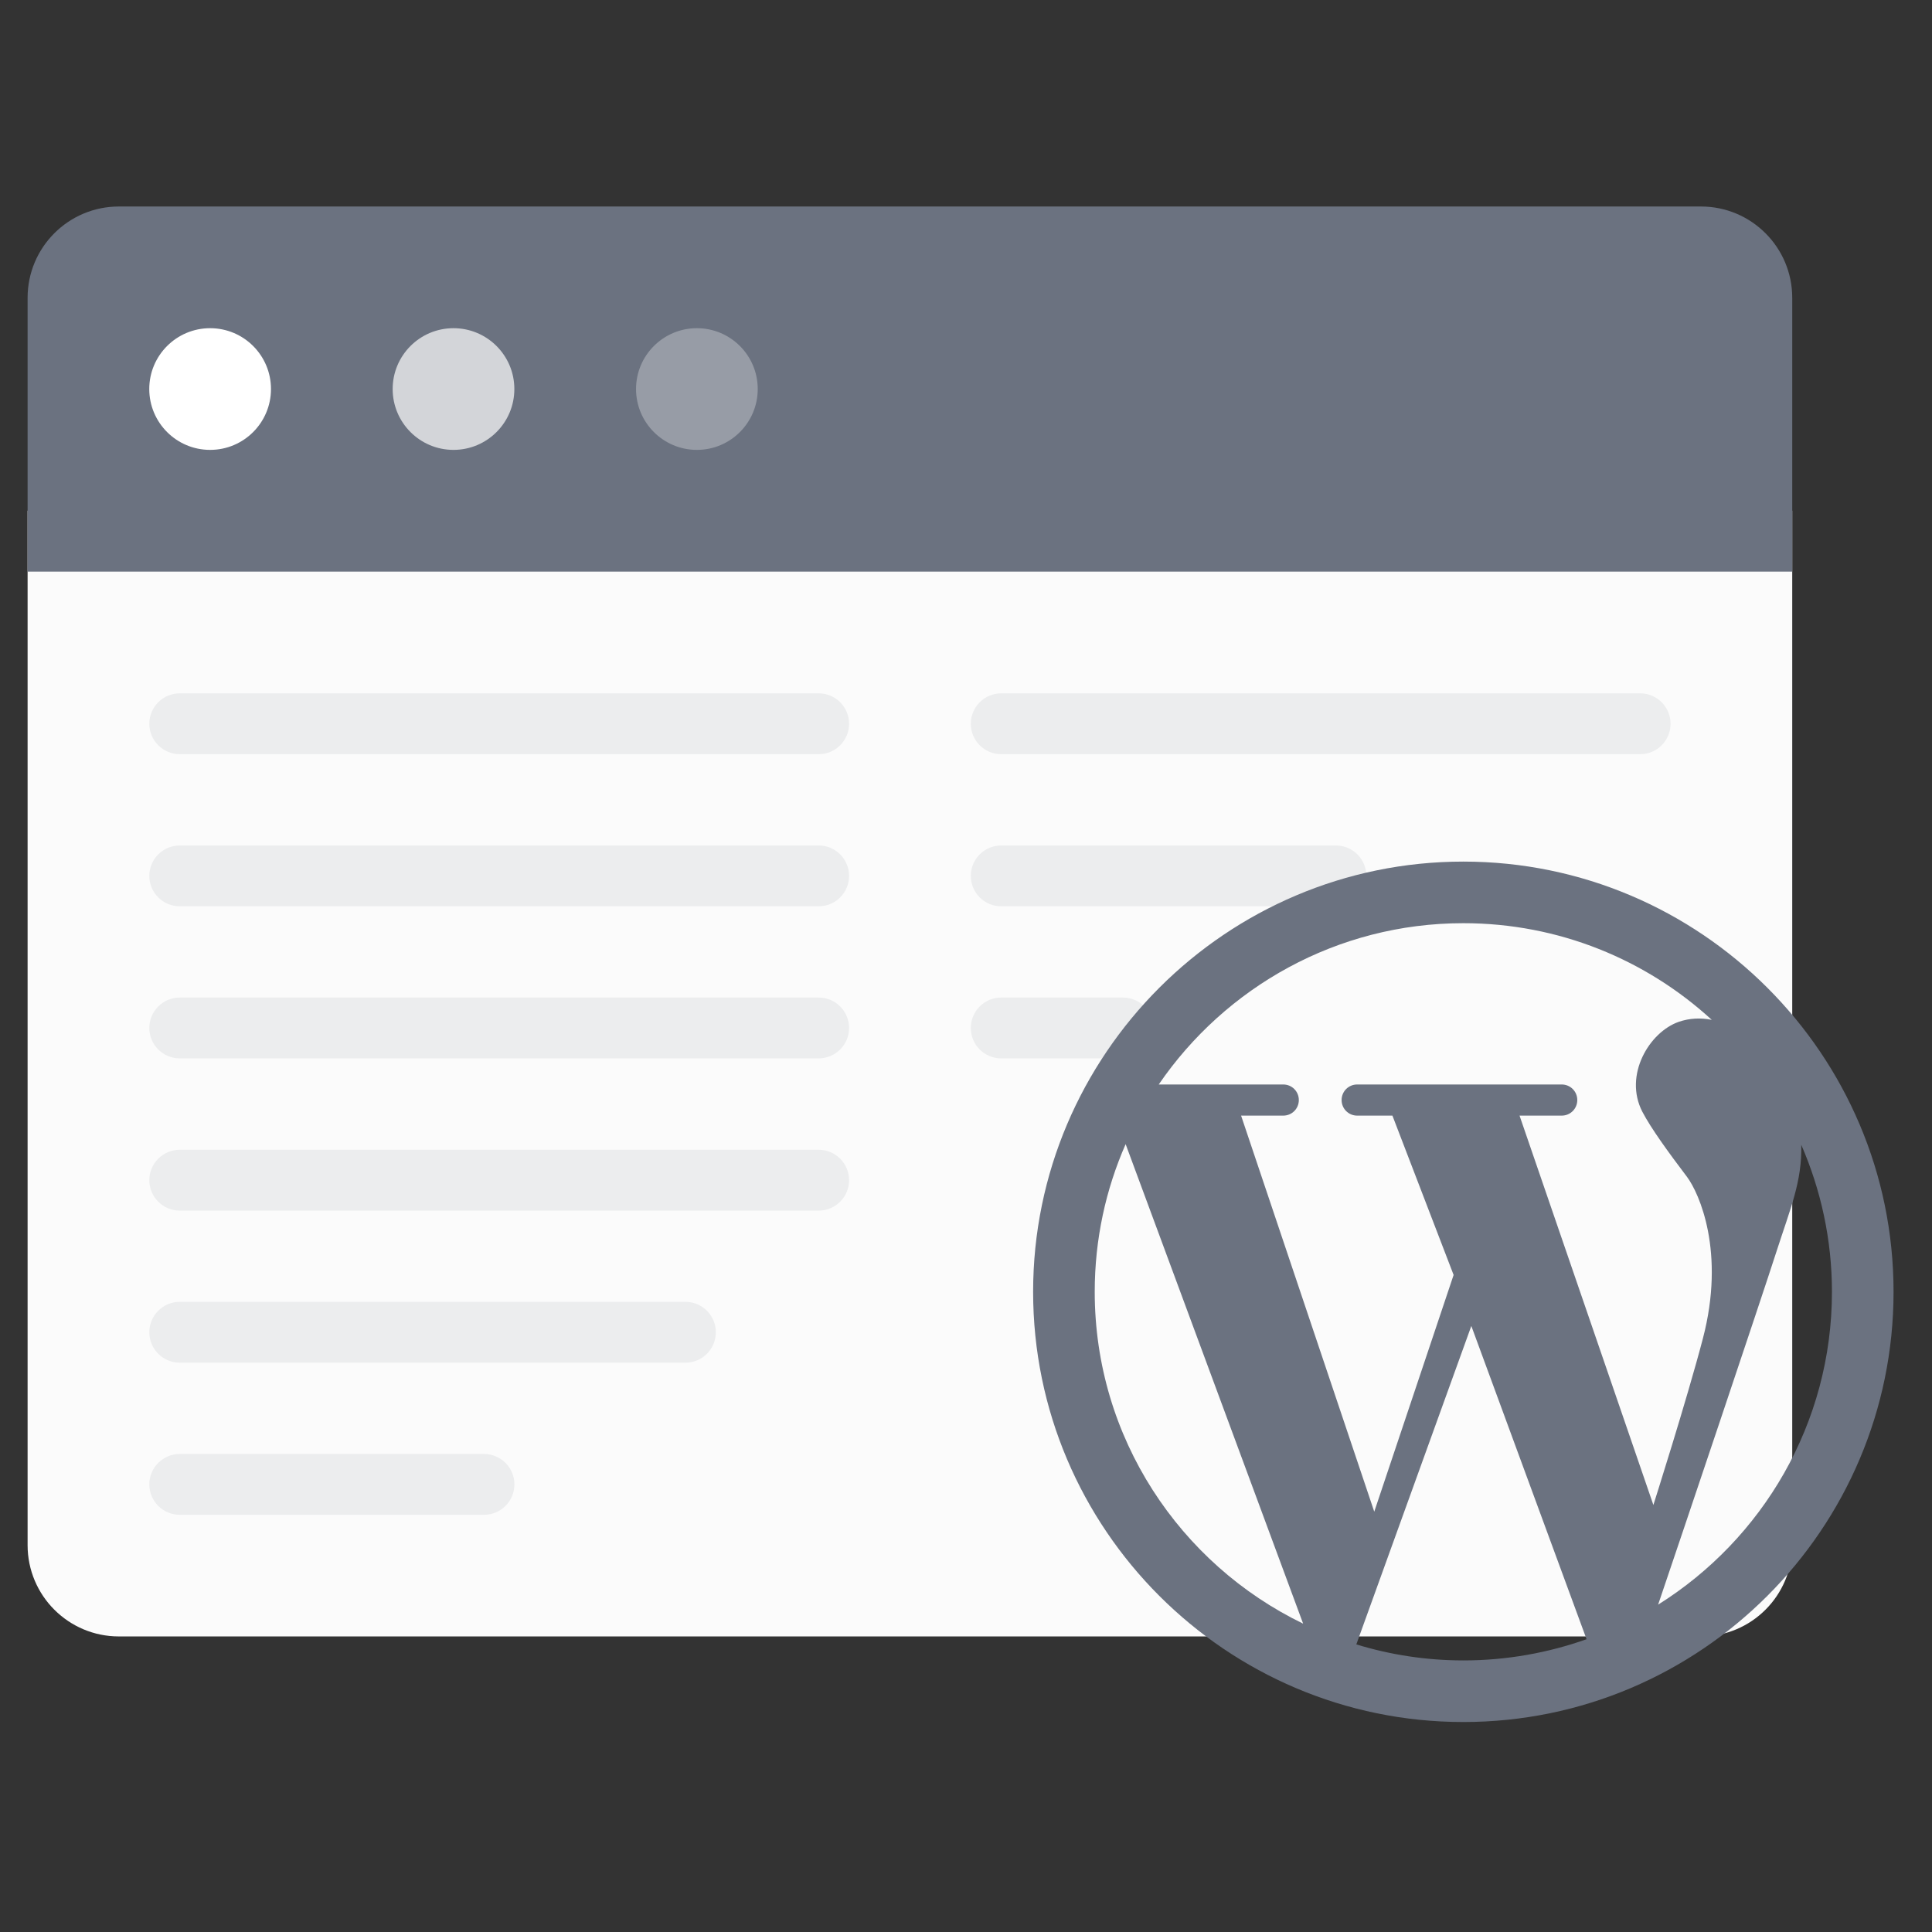
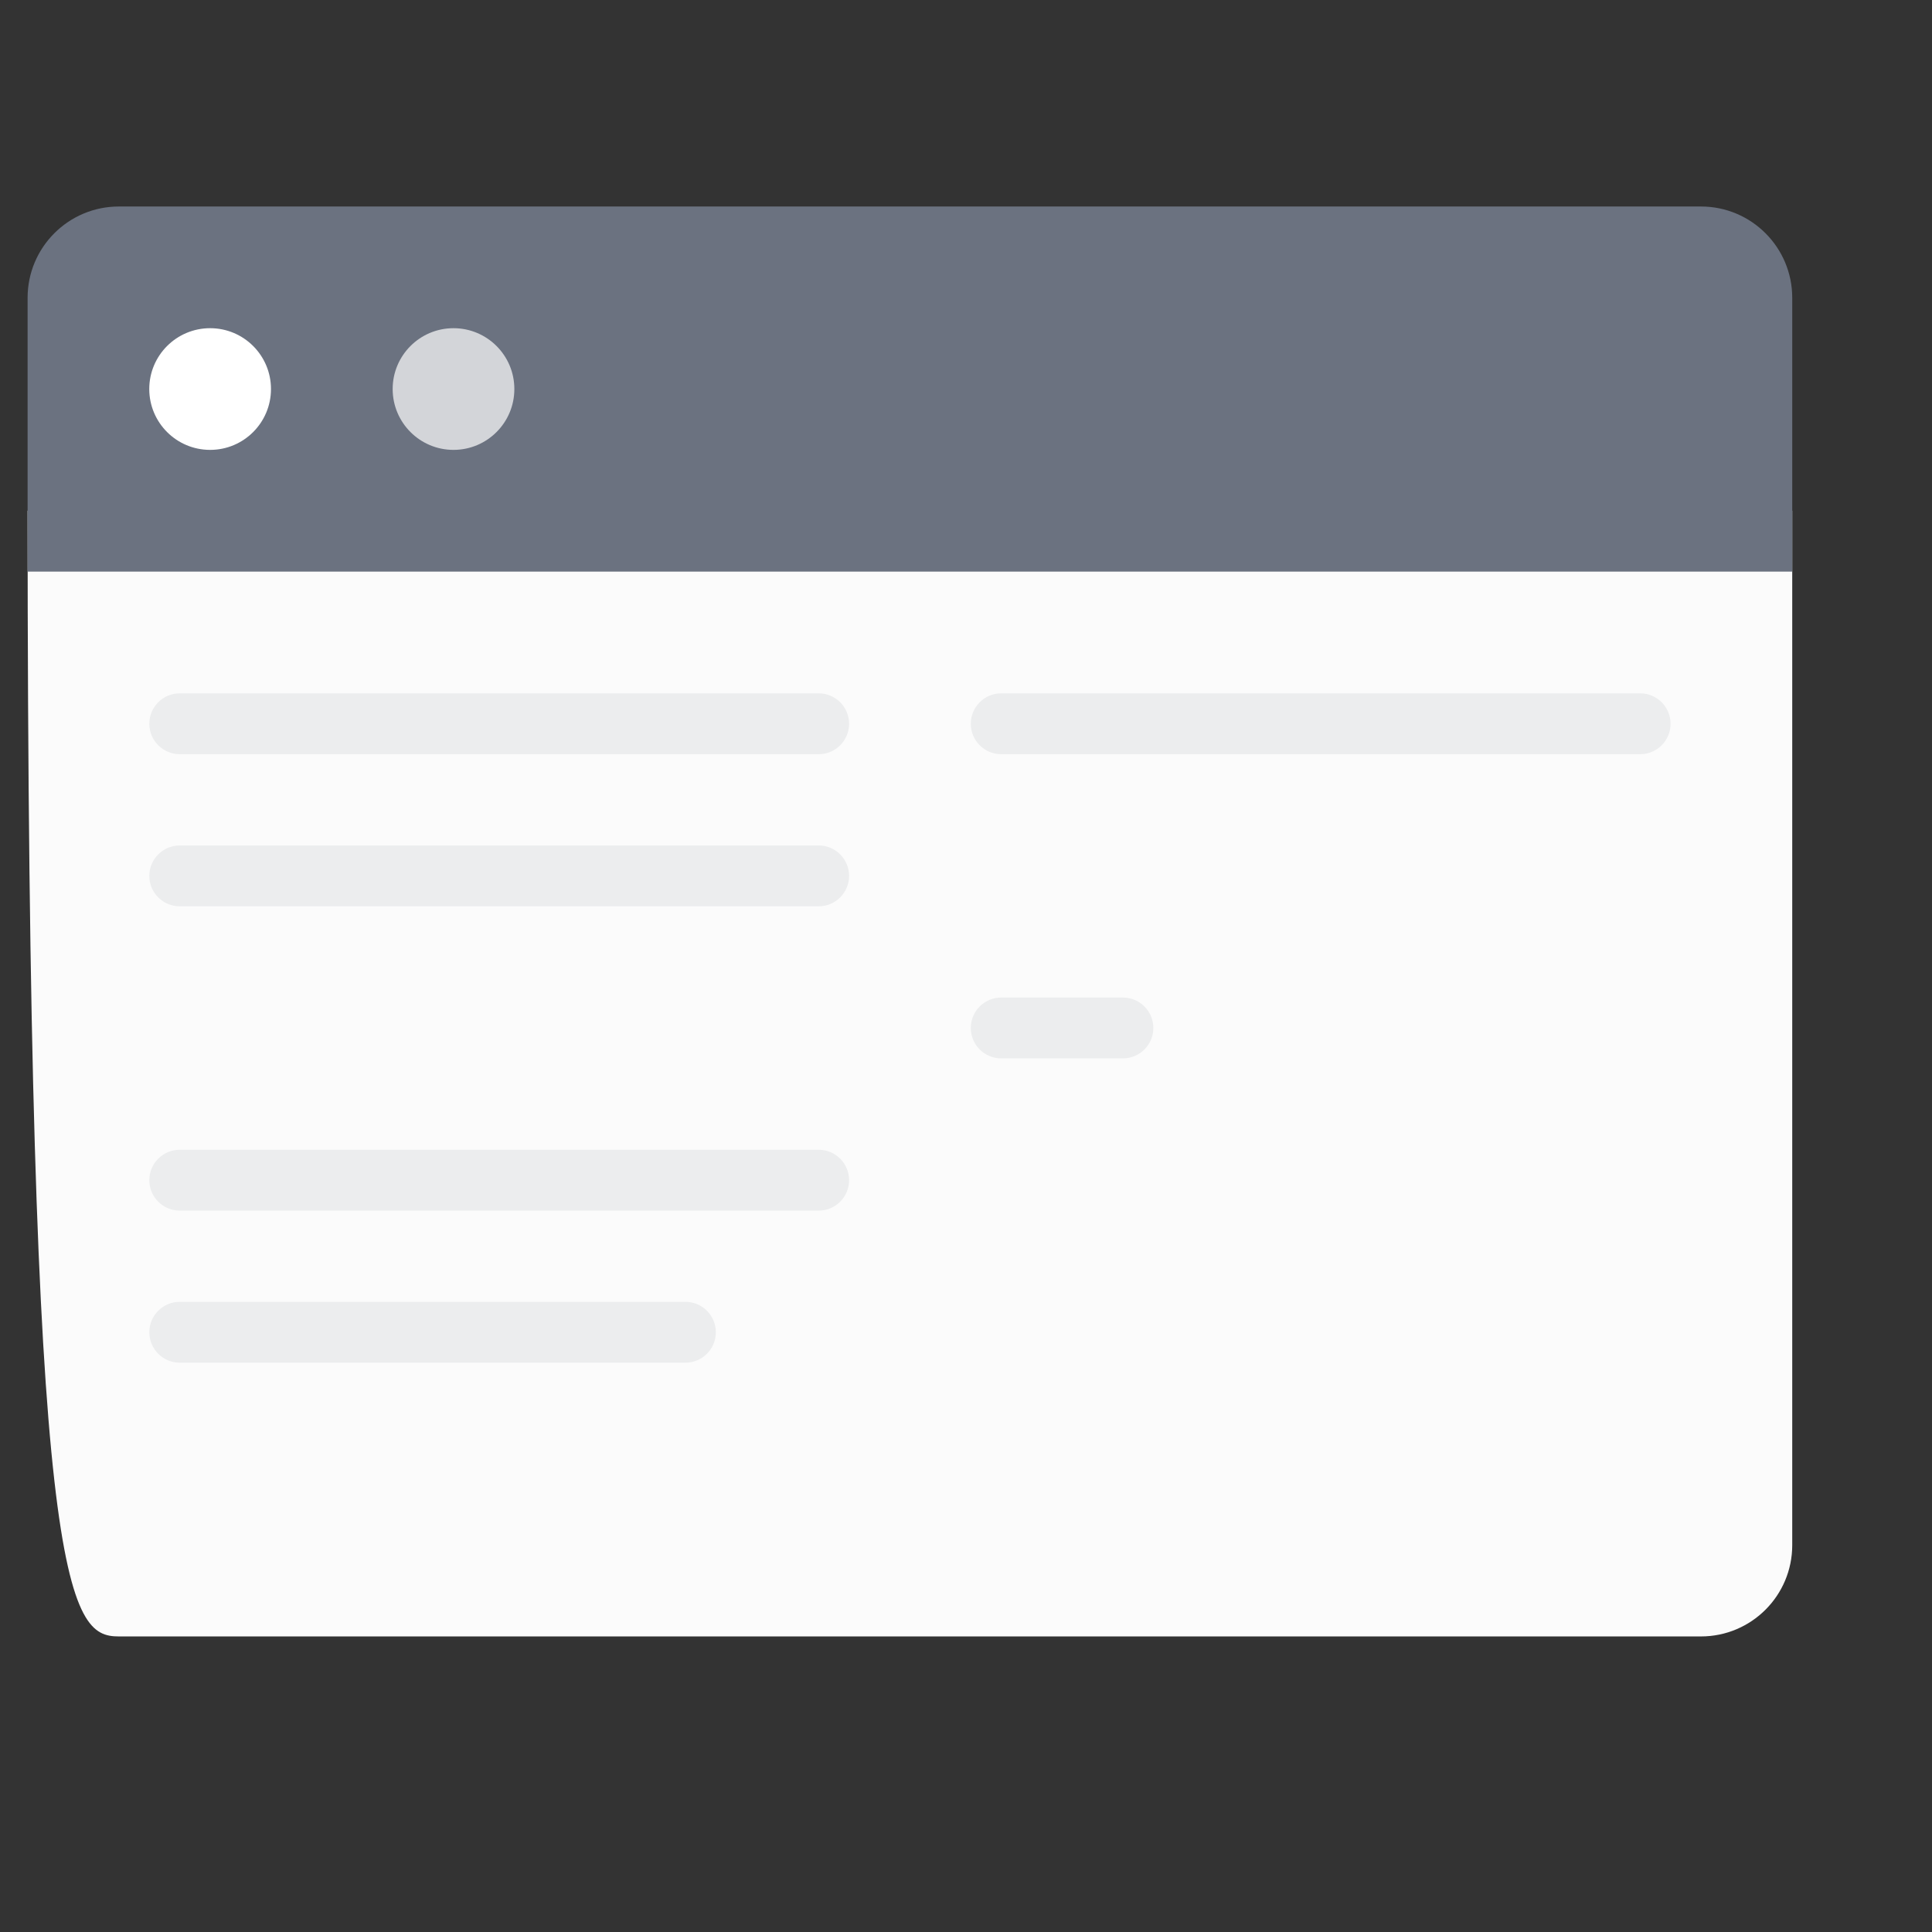
<svg xmlns="http://www.w3.org/2000/svg" width="70" height="70" viewBox="0 0 70 70" fill="none">
  <rect x="0" y="0" width="70" height="70" fill="#333333" stroke="none" />
  <g clip-path="url(#clip0_1797_74297)">
-     <path d="M43.771 59.291H61.629C63.455 59.291 64.936 57.81 64.936 55.984V18.504H1V55.984C1 57.81 2.481 59.291 4.307 59.291H43.771Z" fill="#FBFBFB" />
+     <path d="M43.771 59.291H61.629C63.455 59.291 64.936 57.81 64.936 55.984V18.504H1C1 57.81 2.481 59.291 4.307 59.291H43.771Z" fill="#FBFBFB" />
    <path d="M4.307 7.482H61.629C63.455 7.482 64.936 8.963 64.936 10.79V20.711H1V10.79C1 8.963 2.481 7.482 4.307 7.482Z" fill="#6B7280" />
    <path d="M7.613 16.3C8.831 16.3 9.818 15.313 9.818 14.095C9.818 12.878 8.831 11.891 7.613 11.891C6.395 11.891 5.408 12.878 5.408 14.095C5.408 15.313 6.395 16.3 7.613 16.3Z" fill="white" />
    <path opacity="0.7" d="M16.431 16.3C17.649 16.3 18.636 15.313 18.636 14.095C18.636 12.878 17.649 11.891 16.431 11.891C15.214 11.891 14.227 12.878 14.227 14.095C14.227 15.313 15.214 16.3 16.431 16.3Z" fill="white" />
-     <path opacity="0.3" d="M25.25 16.3C26.467 16.3 27.454 15.313 27.454 14.095C27.454 12.878 26.467 11.891 25.25 11.891C24.032 11.891 23.045 12.878 23.045 14.095C23.045 15.313 24.032 16.3 25.25 16.3Z" fill="white" />
    <path opacity="0.1" d="M29.662 27.326H6.513C5.904 27.326 5.41 26.832 5.41 26.223C5.41 25.615 5.904 25.121 6.513 25.121H29.662C30.27 25.121 30.764 25.615 30.764 26.223C30.764 26.832 30.27 27.326 29.662 27.326Z" fill="#6B7280" />
    <path opacity="0.1" d="M29.662 32.837H6.513C5.904 32.837 5.41 32.344 5.41 31.735C5.41 31.126 5.904 30.633 6.513 30.633H29.662C30.27 30.633 30.764 31.126 30.764 31.735C30.764 32.344 30.27 32.837 29.662 32.837Z" fill="#6B7280" />
-     <path opacity="0.1" d="M29.662 38.347H6.513C5.904 38.347 5.41 37.854 5.41 37.245C5.41 36.636 5.904 36.143 6.513 36.143H29.662C30.27 36.143 30.764 36.636 30.764 37.245C30.764 37.854 30.27 38.347 29.662 38.347Z" fill="#6B7280" />
    <path opacity="0.1" d="M29.662 43.863H6.513C5.904 43.863 5.41 43.369 5.41 42.761C5.41 42.152 5.904 41.658 6.513 41.658H29.662C30.27 41.658 30.764 42.152 30.764 42.761C30.764 43.369 30.27 43.863 29.662 43.863Z" fill="#6B7280" />
    <path opacity="0.1" d="M24.834 49.373H6.513C5.904 49.373 5.41 48.879 5.41 48.27C5.41 47.661 5.904 47.168 6.513 47.168H24.834C25.442 47.168 25.936 47.661 25.936 48.27C25.936 48.879 25.442 49.373 24.834 49.373Z" fill="#6B7280" />
-     <path opacity="0.1" d="M17.536 54.884H6.513C5.904 54.884 5.41 54.391 5.41 53.782C5.41 53.173 5.904 52.68 6.513 52.68H17.536C18.145 52.68 18.638 53.173 18.638 53.782C18.638 54.391 18.145 54.884 17.536 54.884Z" fill="#6B7280" />
    <path opacity="0.1" d="M59.425 27.326H36.276C35.667 27.326 35.174 26.832 35.174 26.223C35.174 25.615 35.667 25.121 36.276 25.121H59.425C60.034 25.121 60.528 25.615 60.528 26.223C60.528 26.832 60.034 27.326 59.425 27.326Z" fill="#6B7280" />
-     <path opacity="0.1" d="M48.402 32.837H36.276C35.667 32.837 35.174 32.344 35.174 31.735C35.174 31.126 35.667 30.633 36.276 30.633H48.402C49.011 30.633 49.504 31.126 49.504 31.735C49.504 32.344 49.011 32.837 48.402 32.837Z" fill="#6B7280" />
    <path opacity="0.1" d="M40.685 38.347H36.276C35.667 38.347 35.174 37.854 35.174 37.245C35.174 36.636 35.667 36.143 36.276 36.143H40.685C41.294 36.143 41.788 36.636 41.788 37.245C41.788 37.854 41.294 38.347 40.685 38.347Z" fill="#6B7280" />
  </g>
  <g clip-path="url(#clip1_1797_74297)">
-     <path d="M53.019 31.217C44.427 31.217 37.432 38.212 37.432 46.805C37.432 55.398 44.427 62.392 53.019 62.392C61.612 62.392 68.607 55.398 68.607 46.805C68.607 38.212 61.612 31.217 53.019 31.217ZM53.019 33.449C56.482 33.449 59.646 34.773 62.02 36.951C61.62 36.872 61.221 36.888 60.829 37.021C59.748 37.397 58.824 38.964 59.505 40.28C59.819 40.883 60.445 41.744 61.127 42.645C61.565 43.233 62.521 45.363 61.699 48.496C61.119 50.713 59.905 54.528 59.905 54.528L55.056 40.421H56.584C56.897 40.421 57.148 40.17 57.148 39.857C57.148 39.543 56.897 39.293 56.584 39.293H49.173C48.86 39.293 48.609 39.543 48.609 39.857C48.609 40.17 48.86 40.421 49.173 40.421H50.45L52.667 46.194L49.792 54.771L44.967 40.421H46.495C46.808 40.421 47.059 40.17 47.059 39.857C47.059 39.543 46.808 39.293 46.495 39.293H41.983C44.395 35.768 48.445 33.449 53.019 33.449V33.449ZM39.664 46.805C39.664 44.901 40.064 43.092 40.784 41.455L47.215 58.828C42.75 56.666 39.664 52.092 39.664 46.805V46.805ZM49.142 59.58L53.309 48.042L57.484 59.392C56.09 59.886 54.586 60.16 53.027 60.16C51.672 60.16 50.372 59.956 49.142 59.58V59.58ZM60.077 58.139C60.915 55.672 63.813 47.063 64.362 45.355C64.879 43.75 65.294 42.81 65.263 41.478C65.975 43.115 66.375 44.917 66.375 46.805C66.375 51.575 63.853 55.773 60.077 58.139Z" fill="#6B7280" />
-   </g>
+     </g>
  <defs>
    <clipPath id="clip0_1797_74297">
      <rect width="63.936" height="63.936" fill="white" transform="translate(1 5.826)" />
    </clipPath>
    <clipPath id="clip1_1797_74297">
      <rect width="31.875" height="32.938" fill="white" transform="translate(37.125 30.449)" />
    </clipPath>
  </defs>
</svg>